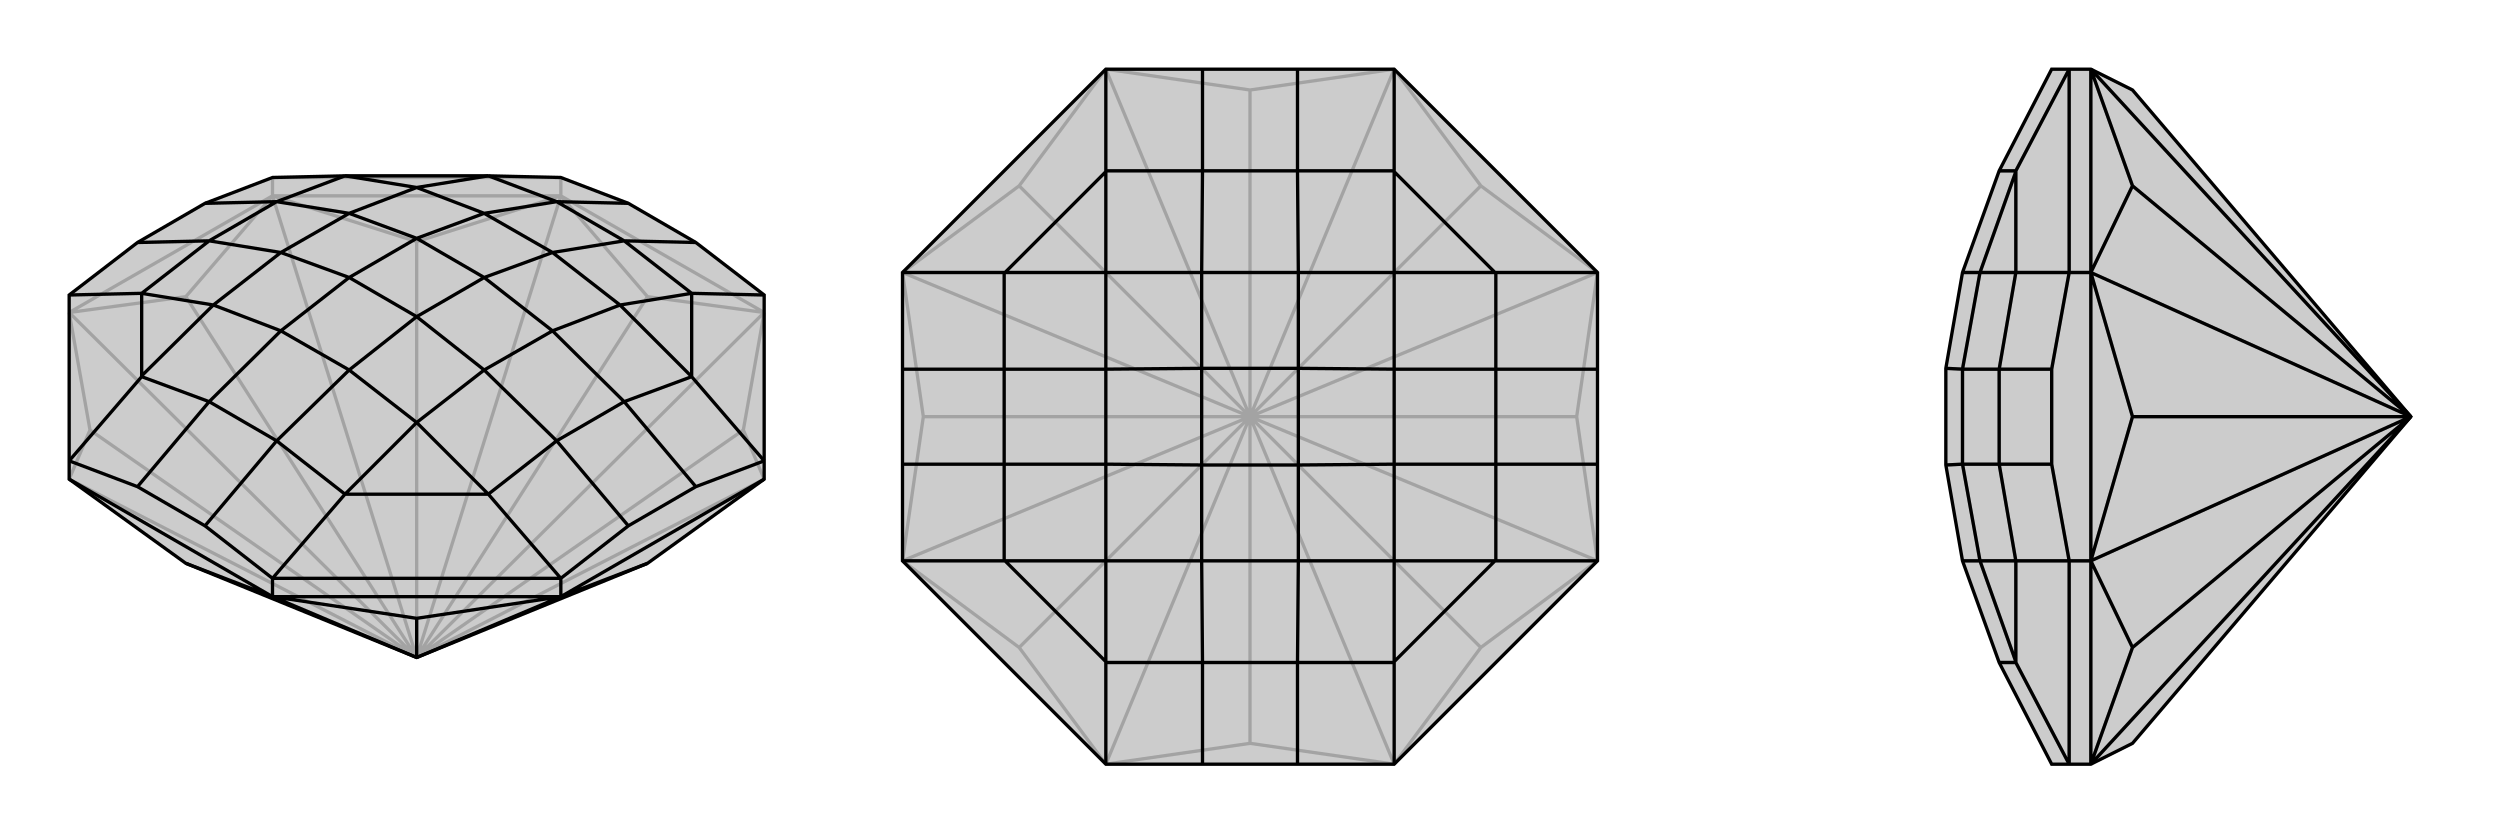
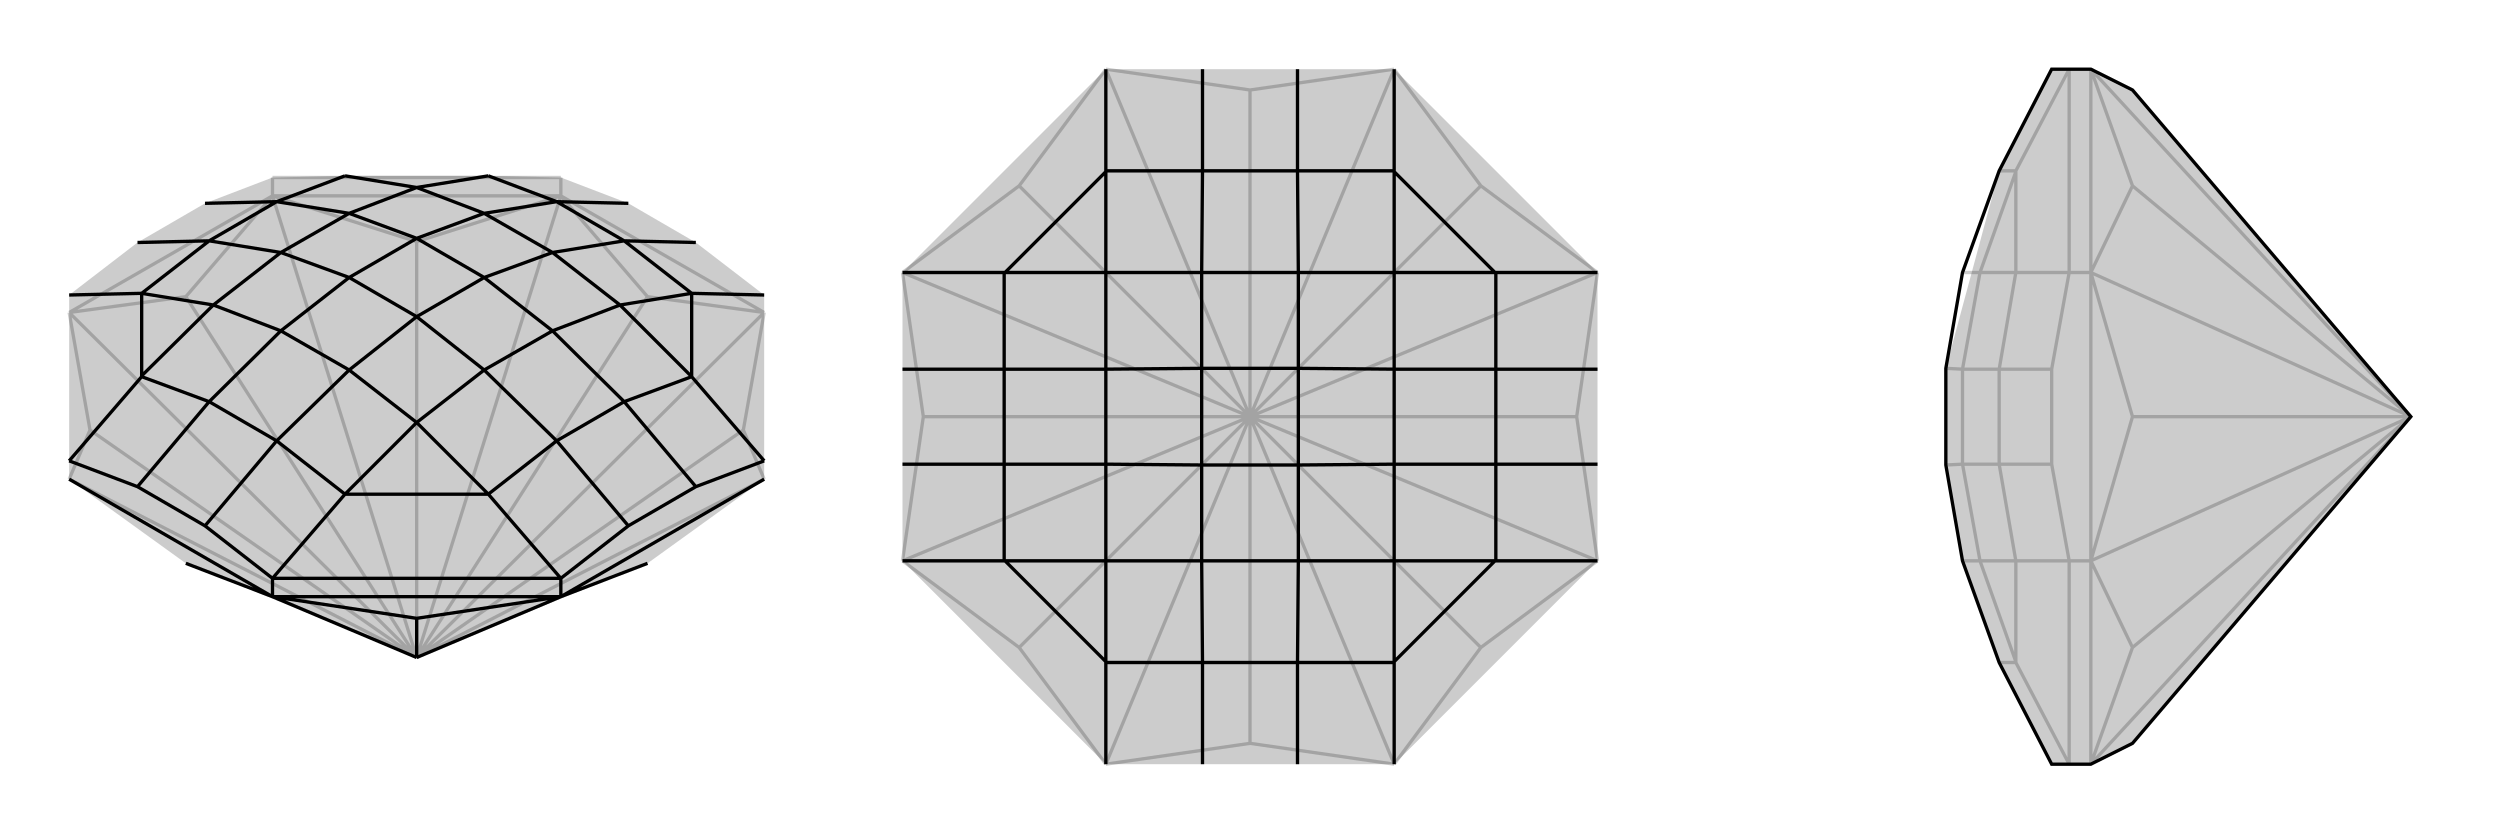
<svg xmlns="http://www.w3.org/2000/svg" viewBox="0 0 3000 1000">
  <g stroke="currentColor" stroke-width="4" fill="none" transform="translate(0 -32)">
    <path fill="currentColor" stroke="none" fill-opacity=".2" d="M223,708L83,607L83,585L83,386L165,323L246,276L327,245L414,243L414,243L586,243L586,243L673,245L754,276L835,323L917,386L917,585L917,607L777,708L500,821z" />
    <path stroke-opacity=".2" d="M777,388L673,267M777,388L917,407M777,388L500,821M108,548L83,607M500,821L83,607M500,322L673,267M500,821L673,267M892,548L917,407M500,821L917,407M108,548L83,407M500,821L108,548M500,322L327,267M500,821L500,322M892,548L917,607M500,821L892,548M223,388L83,407M500,821L83,407M223,388L327,267M500,821L327,267M500,821L223,388M500,821L917,607M673,267L917,407M673,267L327,267M673,267L673,245M83,407L327,267M327,267L327,245M673,245L327,245" />
-     <path d="M223,708L83,607L83,585L83,386L165,323L246,276L327,245L414,243L414,243L586,243L586,243L673,245L754,276L835,323L917,386L917,585L917,607L777,708L500,821z" />
    <path d="M223,708L327,748M500,774L327,748M500,821L327,748M500,774L673,748M500,821L500,774M777,708L673,748M500,821L673,748M83,607L327,748M327,748L673,748M327,748L327,726M917,607L673,748M673,748L673,726M327,726L673,726M917,386L830,384M327,726L246,663M327,726L414,625M83,585L165,616M83,585L170,484M835,323L749,321M754,276L668,274M246,663L165,616M246,663L332,561M165,616L251,514M830,384L830,484M414,625L586,625M170,483L170,384M830,384L830,384M830,384L749,321M830,384L744,398M414,625L414,625M414,625L332,561M414,625L500,539M170,484L170,483M170,484L251,514M170,483L256,398M586,243L668,274M586,243L500,257M749,321L668,274M749,321L663,335M668,274L581,288M332,561L251,514M332,561L419,476M251,514L337,429M663,335L744,398M419,476L500,539M337,429L256,398M581,288L500,257M663,335L581,288M663,335L581,365M581,288L500,318M419,476L337,429M419,476L500,412M337,429L419,365M581,365L500,318M500,412L419,365M917,585L835,616M917,585L830,484M673,726L754,663M673,726L586,625M83,386L170,384M835,616L754,663M835,616L749,514M754,663L668,561M165,323L251,321M246,276L332,274M830,484L830,484M830,484L744,398M744,398L663,429M830,484L749,514M586,625L586,625M586,625L500,539M500,539L581,476M586,625L668,561M170,384L170,384M170,384L256,398M256,398L337,335M170,384L251,321M414,243L500,257M500,257L419,288M414,243L332,274M749,514L668,561M749,514L663,429M668,561L581,476M251,321L332,274M251,321L337,335M332,274L419,288M581,365L663,429M500,412L581,476M581,365L500,412M663,429L581,476M419,365L337,335M500,318L419,288M500,318L419,365M337,335L419,288" />
  </g>
  <g stroke="currentColor" stroke-width="4" fill="none" transform="translate(1000 0)">
    <path fill="currentColor" stroke="none" fill-opacity=".2" d="M557,83L443,83L327,83L83,327L83,443L83,557L83,673L327,917L443,917L557,917L673,917L917,673L917,557L917,443L917,327L673,83z" />
    <path stroke-opacity=".2" d="M500,892L327,917M500,108L327,83M500,108L673,83M500,108L500,500M500,892L673,917M500,500L500,892M223,777L327,917M500,500L327,917M223,223L327,83M500,500L327,83M777,223L673,83M500,500L673,83M777,777L673,917M500,500L673,917M223,777L83,673M500,500L223,777M223,223L83,327M500,500L223,223M777,223L917,327M500,500L777,223M777,777L917,673M500,500L777,777M108,500L83,673M500,500L83,673M108,500L83,327M500,500L83,327M500,500L108,500M892,500L917,327M500,500L917,327M892,500L917,673M500,500L917,673M500,500L892,500" />
-     <path d="M557,83L443,83L327,83L83,327L83,443L83,557L83,673L327,917L443,917L557,917L673,917L917,673L917,557L917,443L917,327L673,83z" />
    <path d="M673,83L673,205M673,917L673,795M327,917L327,795M327,83L327,205M557,83L557,205M443,83L443,205M557,917L557,795M443,917L443,795M673,206L794,327M673,794L794,673M327,794L206,673M327,206L206,327M673,205L673,206M673,205L557,205M673,206L673,327M673,795L673,794M673,795L557,795M673,794L673,673M327,795L327,794M327,795L443,795M327,794L327,673M327,205L327,206M327,205L443,205M327,206L327,327M557,205L443,205M557,205L558,327M443,205L442,327M557,795L443,795M557,795L558,673M443,795L442,673M558,327L673,327M558,673L673,673M442,673L327,673M442,327L327,327M558,327L442,327M558,327L558,442M442,327L442,442M558,673L442,673M558,673L558,558M442,673L442,558M558,442L442,442M558,558L442,558M917,327L795,327M917,673L795,673M83,673L205,673M83,327L205,327M917,443L795,443M917,557L795,557M83,557L205,557M83,443L205,443M794,327L795,327M794,327L673,327M673,327L673,443M795,327L795,443M794,673L795,673M794,673L673,673M673,673L673,557M795,673L795,557M206,673L205,673M206,673L327,673M327,673L327,557M205,673L205,557M206,327L205,327M206,327L327,327M327,327L327,443M205,327L205,443M795,443L795,557M795,443L673,443M795,557L673,557M205,557L205,443M205,557L327,557M205,443L327,443M558,442L673,443M558,558L673,557M558,442L558,558M673,443L673,557M442,558L327,557M442,442L327,443M442,442L442,558M327,557L327,443" />
  </g>
  <g stroke="currentColor" stroke-width="4" fill="none" transform="translate(2000 0)">
-     <path fill="currentColor" stroke="none" fill-opacity=".2" d="M893,500L559,892L509,917L483,917L462,917L399,795L355,673L335,558L335,442L355,327L399,205L462,83L483,83L509,83L559,108z" />
+     <path fill="currentColor" stroke="none" fill-opacity=".2" d="M893,500L559,892L509,917L483,917L462,917L399,795L355,673L335,558L335,442L399,205L462,83L483,83L509,83L559,108z" />
    <path stroke-opacity=".2" d="M559,777L509,917M893,500L509,917M559,223L509,83M893,500L509,83M559,777L509,673M893,500L559,777M559,223L509,327M893,500L559,223M559,500L509,673M893,500L509,673M559,500L509,327M893,500L509,327M893,500L559,500M509,917L509,673M509,83L509,327M509,673L509,327M509,673L483,673M509,327L483,327M483,917L483,673M483,83L483,327M483,917L419,795M483,83L419,205M419,794L419,673M419,206L419,327M419,795L419,794M419,795L399,795M419,794L376,673M419,205L419,206M419,205L399,205M419,206L376,327M355,673L376,673M355,327L376,327M483,673L462,557M483,673L419,673M483,327L462,443M483,327L419,327M462,557L462,443M462,557L399,557M462,443L399,443M419,673L419,673M419,673L376,673M376,673L355,557M419,673L399,557M419,327L419,327M419,327L376,327M376,327L355,443M419,327L399,443M399,557L399,443M399,557L355,557M399,443L355,443M335,558L355,557M335,442L355,443M355,557L355,443" />
    <path d="M893,500L559,892L509,917L483,917L462,917L399,795L355,673L335,558L335,442L355,327L399,205L462,83L483,83L509,83L559,108z" />
-     <path d="M559,223L509,83M893,500L509,83M559,777L509,917M893,500L509,917M559,223L509,327M893,500L559,223M559,777L509,673M893,500L559,777M559,500L509,327M893,500L509,327M559,500L509,673M893,500L509,673M893,500L559,500M509,83L509,327M509,917L509,673M509,327L509,673M509,327L483,327M509,673L483,673M483,83L483,327M483,917L483,673M483,83L419,205M483,917L419,795M419,206L419,327M419,794L419,673M419,205L419,206M419,205L399,205M419,206L376,327M419,795L419,794M419,795L399,795M419,794L376,673M355,327L376,327M355,673L376,673M483,327L462,443M483,327L419,327M483,673L462,557M483,673L419,673M462,443L462,557M462,443L399,443M462,557L399,557M419,327L419,327M419,327L376,327M376,327L355,443M419,327L399,443M419,673L419,673M419,673L376,673M376,673L355,557M419,673L399,557M399,443L399,557M399,443L355,443M399,557L355,557M335,442L355,443M335,558L355,557M355,443L355,557" />
  </g>
</svg>